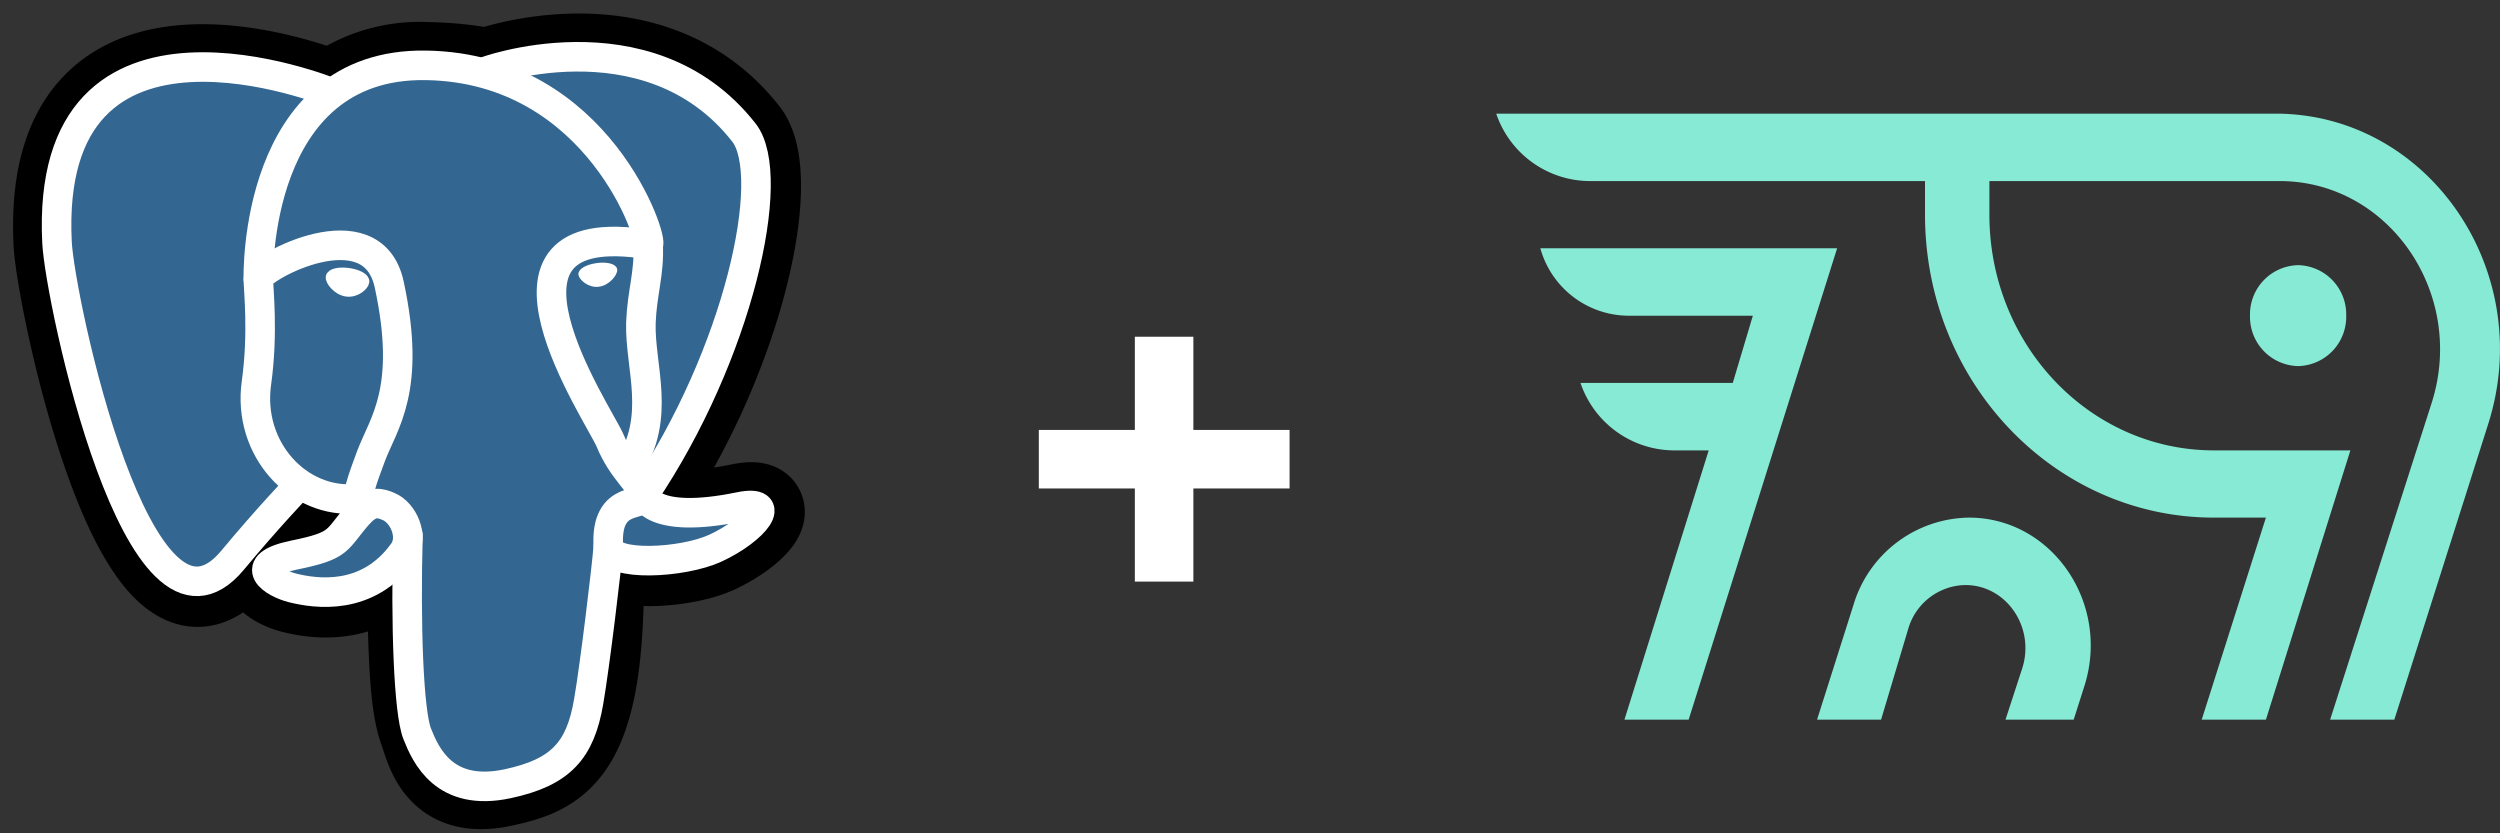
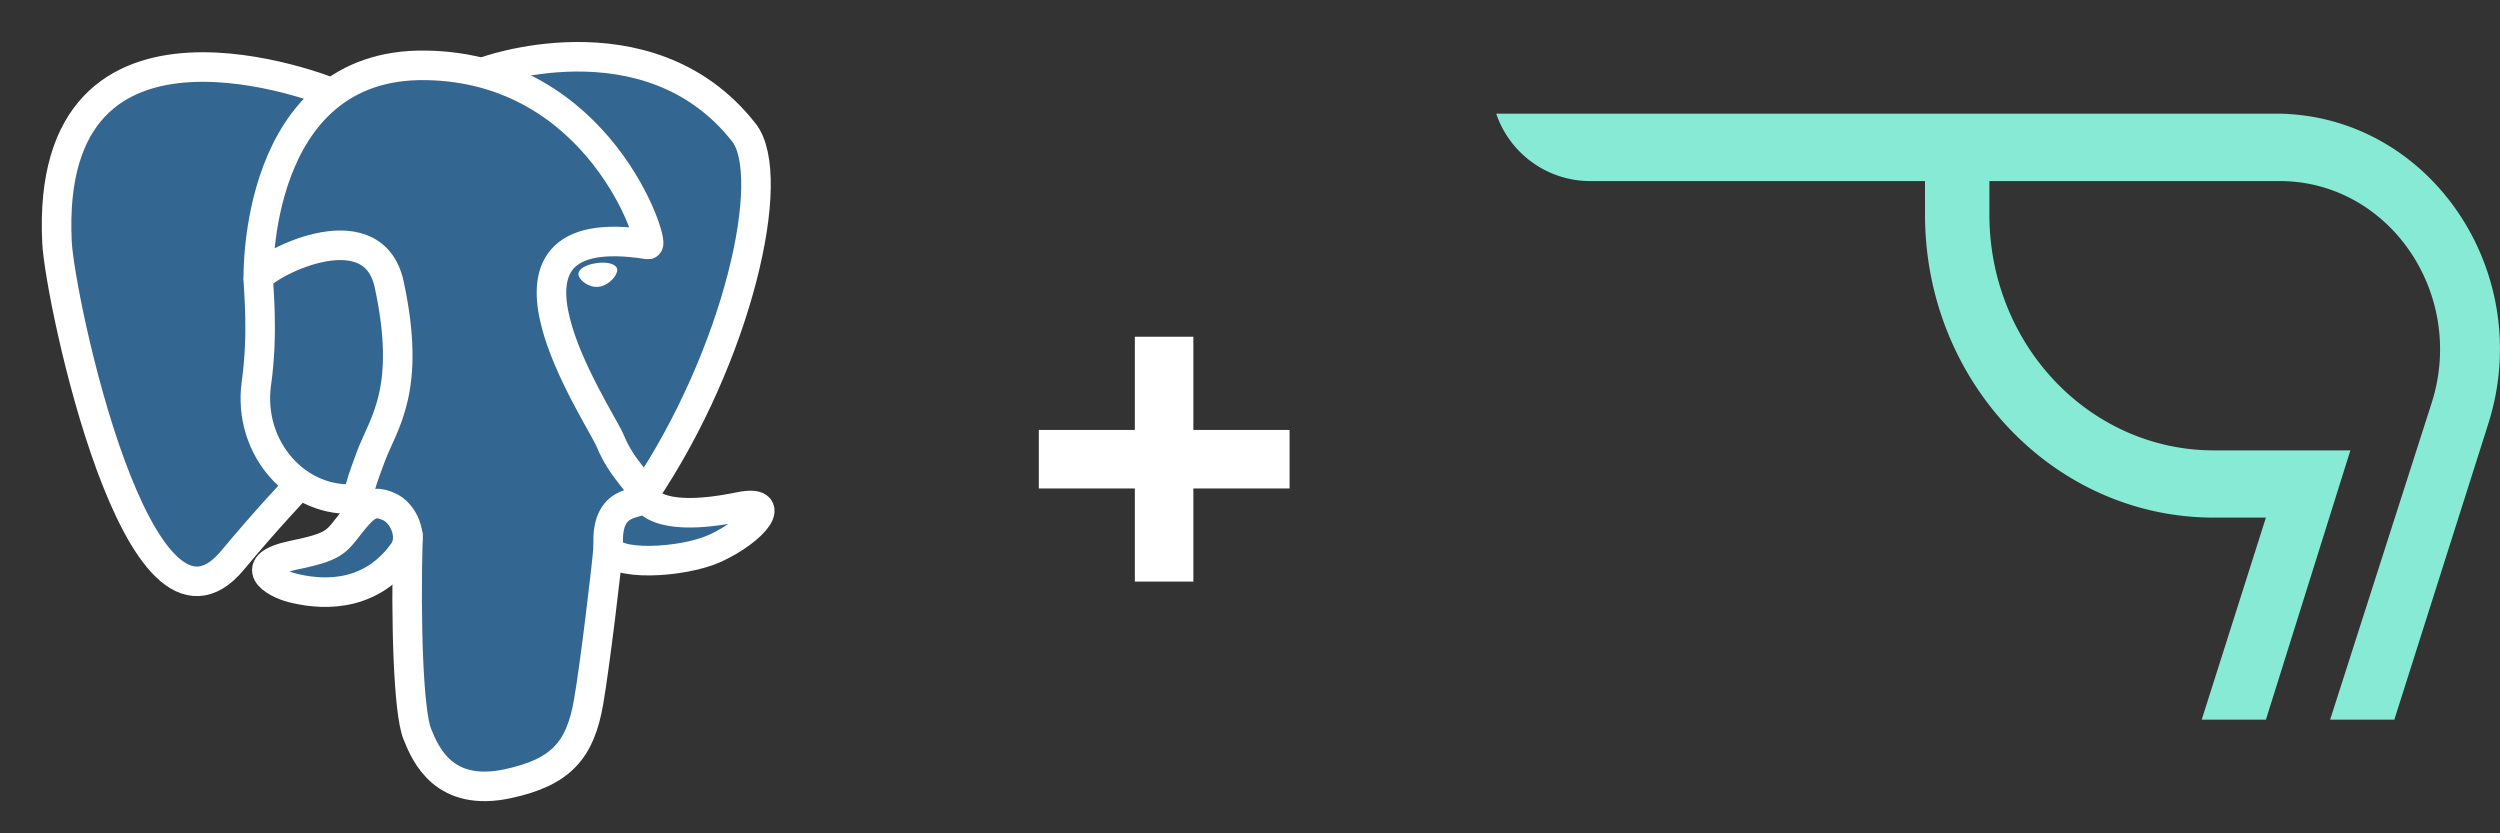
<svg xmlns="http://www.w3.org/2000/svg" width="132" height="44" viewBox="0 0 132 44">
  <rect x="0" y="0" width="132" height="44" fill="#333333" stroke="none" />
  <g fill="none" fill-rule="evenodd">
    <g fill="#86EAD4" fill-rule="nonzero">
      <path d="M101.65 9.56H83.9A5.24 5.24 0 0 1 79 6h41.14c8.09 0 13.8 8.32 11.24 16.38L126.42 38h-3.39l5.36-16.72c1.84-5.76-2.24-11.72-8.03-11.72h-15.32v1.77c0 6.88 5.3 12.45 11.86 12.45h7.2L119.64 38h-3.39l3.39-10.67h-2.75c-8.42 0-15.25-7.16-15.25-16V9.56Z" />
-       <path d="M90.22 23.78h-1.89a5.24 5.24 0 0 1-4.88-3.56h8.04l1.06-3.55h-6.61a4.86 4.86 0 0 1-4.61-3.56H97L89.16 38h-3.39l4.45-14.22ZM99.32 38h-3.38l1.92-6.05a6.46 6.46 0 0 1 6.1-4.62c4.38 0 7.48 4.51 6.1 8.88l-.57 1.79h-3.6l.88-2.7c.7-2.16-.82-4.41-3-4.41a3.2 3.2 0 0 0-3.02 2.33L99.32 38Zm24.56-21.33a2.6 2.6 0 0 1-2.54 2.66 2.6 2.6 0 0 1-2.54-2.66 2.6 2.6 0 0 1 2.54-2.67 2.6 2.6 0 0 1 2.54 2.67Z" />
    </g>
    <path fill="#000" fill-rule="nonzero" d="M31.64 31.8c.26-2.22.18-2.54 1.84-2.18l.42.03c1.27.06 2.93-.2 3.9-.65 2.11-.98 3.36-2.61 1.29-2.18-4.74.97-5.06-.63-5.06-.63 5-7.41 7.08-16.82 5.28-19.13C34.39.78 25.88 3.75 25.74 3.83h-.05c-.93-.19-1.98-.3-3.15-.32a7.8 7.8 0 0 0-5 1.5S2.35-1.26 3.06 12.86c.15 3 4.3 22.74 9.26 16.78 1.81-2.18 3.57-4.03 3.57-4.03a4.6 4.6 0 0 0 3 .77l.08-.07c-.02.27-.01.53.04.85-1.28 1.42-.9 1.68-3.46 2.2-2.58.53-1.06 1.48-.07 1.73 1.2.3 3.98.72 5.85-1.9l-.07.3c.5.4.47 2.88.54 4.65.07 1.77.19 3.42.55 4.4.36.97.79 3.48 4.14 2.77 2.8-.6 4.95-1.47 5.15-9.52Z" />
-     <path stroke="#000" stroke-width="4.69" d="M31.64 31.8c.26-2.22.18-2.54 1.84-2.18l.42.03c1.27.06 2.93-.2 3.9-.65 2.11-.98 3.36-2.61 1.29-2.18-4.74.97-5.06-.63-5.06-.63 5-7.41 7.08-16.82 5.28-19.13C34.39.78 25.88 3.75 25.74 3.83h-.05c-.93-.19-1.98-.3-3.15-.32a7.8 7.8 0 0 0-5 1.5S2.35-1.26 3.06 12.86c.15 3 4.3 22.74 9.26 16.78 1.81-2.18 3.57-4.03 3.57-4.03a4.6 4.6 0 0 0 3 .77l.08-.07c-.02.27-.01.53.04.85-1.28 1.42-.9 1.68-3.46 2.2-2.58.53-1.06 1.48-.07 1.73 1.2.3 3.98.72 5.85-1.9l-.07.3c.5.4.47 2.88.54 4.65.07 1.77.19 3.42.55 4.4.36.97.79 3.48 4.14 2.77 2.8-.6 4.95-1.47 5.15-9.52" />
    <path fill="#336791" fill-rule="nonzero" d="M39.09 26.82c-4.74.97-5.06-.63-5.06-.63 5-7.41 7.08-16.82 5.28-19.13C34.4.78 25.88 3.75 25.74 3.83h-.05c-.93-.19-1.98-.3-3.15-.32a7.8 7.8 0 0 0-5 1.5S2.35-1.26 3.06 12.86c.15 3 4.3 22.74 9.26 16.78 1.81-2.18 3.56-4.03 3.56-4.03a4.6 4.6 0 0 0 3 .77l.1-.07c-.04.27-.02.53.03.85-1.28 1.42-.9 1.68-3.46 2.2-2.58.53-1.07 1.48-.07 1.73 1.2.3 3.98.72 5.85-1.9l-.07.3c.5.4.85 2.6.8 4.6-.07 2-.1 3.38.29 4.45.4 1.07.78 3.48 4.14 2.77 2.8-.6 4.26-2.16 4.46-4.76.14-1.85.47-1.57.49-3.23l.26-.78c.3-2.5.05-3.3 1.78-2.93l.42.03c1.27.06 2.93-.2 3.9-.65 2.11-.98 3.36-2.61 1.29-2.18Z" />
    <path stroke="#FFF" stroke-linecap="round" stroke-linejoin="round" stroke-width="1.56" d="M21.54 28.25c-.13 4.66.03 9.35.49 10.5.45 1.13 1.43 3.35 4.78 2.63 2.8-.6 3.83-1.76 4.27-4.33.33-1.9.96-7.14 1.04-8.21M17.52 4.9S2.31-1.31 3.01 12.8c.15 3 4.31 22.74 9.27 16.78 1.81-2.18 3.45-3.9 3.45-3.9m9.98-21.93C25.2 3.93 34.17.48 39.28 7c1.8 2.3-.29 11.72-5.29 19.13" />
    <path stroke="#FFF" stroke-linecap="round" stroke-linejoin="bevel" stroke-width="1.56" d="M34 26.13s.32 1.6 5.05.63c2.08-.43.83 1.2-1.27 2.18-1.73.8-5.6 1-5.66-.1-.17-2.86 2.03-2 1.87-2.7-.14-.65-1.12-1.28-1.77-2.86-.57-1.38-7.8-11.94 2-10.37.36-.07-2.55-9.31-11.72-9.46-9.16-.15-8.86 11.27-8.86 11.27" />
    <path stroke="#FFF" stroke-linecap="round" stroke-linejoin="round" stroke-width="1.56" d="M18.97 27.1c-1.28 1.44-.9 1.69-3.45 2.21-2.59.53-1.07 1.48-.08 1.73 1.2.3 3.98.73 5.86-1.9.57-.8 0-2.08-.79-2.4-.38-.16-.89-.36-1.54.37h0Z" />
    <path stroke="#FFF" stroke-linecap="round" stroke-linejoin="round" stroke-width="1.56" d="M18.89 27.08c-.13-.83.27-1.83.7-3 .66-1.75 2.16-3.5.96-9.06-.9-4.15-6.9-.87-6.91-.3 0 .56.27 2.84-.1 5.5-.49 3.48 2.21 6.41 5.31 6.11" />
-     <path fill="#FFF" fill-rule="nonzero" stroke="#FFF" stroke-width=".52" d="M17.46 14.63c-.03.2.35.7.84.77.5.07.92-.33.94-.52.03-.2-.35-.4-.84-.47-.5-.07-.92.03-.94.22Z" />
+     <path fill="#FFF" fill-rule="nonzero" stroke="#FFF" stroke-width=".52" d="M17.46 14.63Z" />
    <path fill="#FFF" fill-rule="nonzero" stroke="#FFF" stroke-width=".26" d="M32.46 14.24c.02.2-.35.7-.85.77-.49.07-.91-.33-.94-.52-.02-.2.35-.4.85-.47.49-.07.91.03.94.22Z" />
-     <path stroke="#FFF" stroke-linecap="round" stroke-linejoin="round" stroke-width="1.56" d="M34.22 12.91c.08 1.5-.32 2.53-.38 4.13-.07 2.33 1.11 5-.67 7.67" />
    <path fill="#FFF" fill-rule="nonzero" d="M63.01 30.71v-4.92h5.08V22.7h-5.08v-4.92h-3.09v4.92h-5.07v3.09h5.07v4.92z" />
  </g>
</svg>